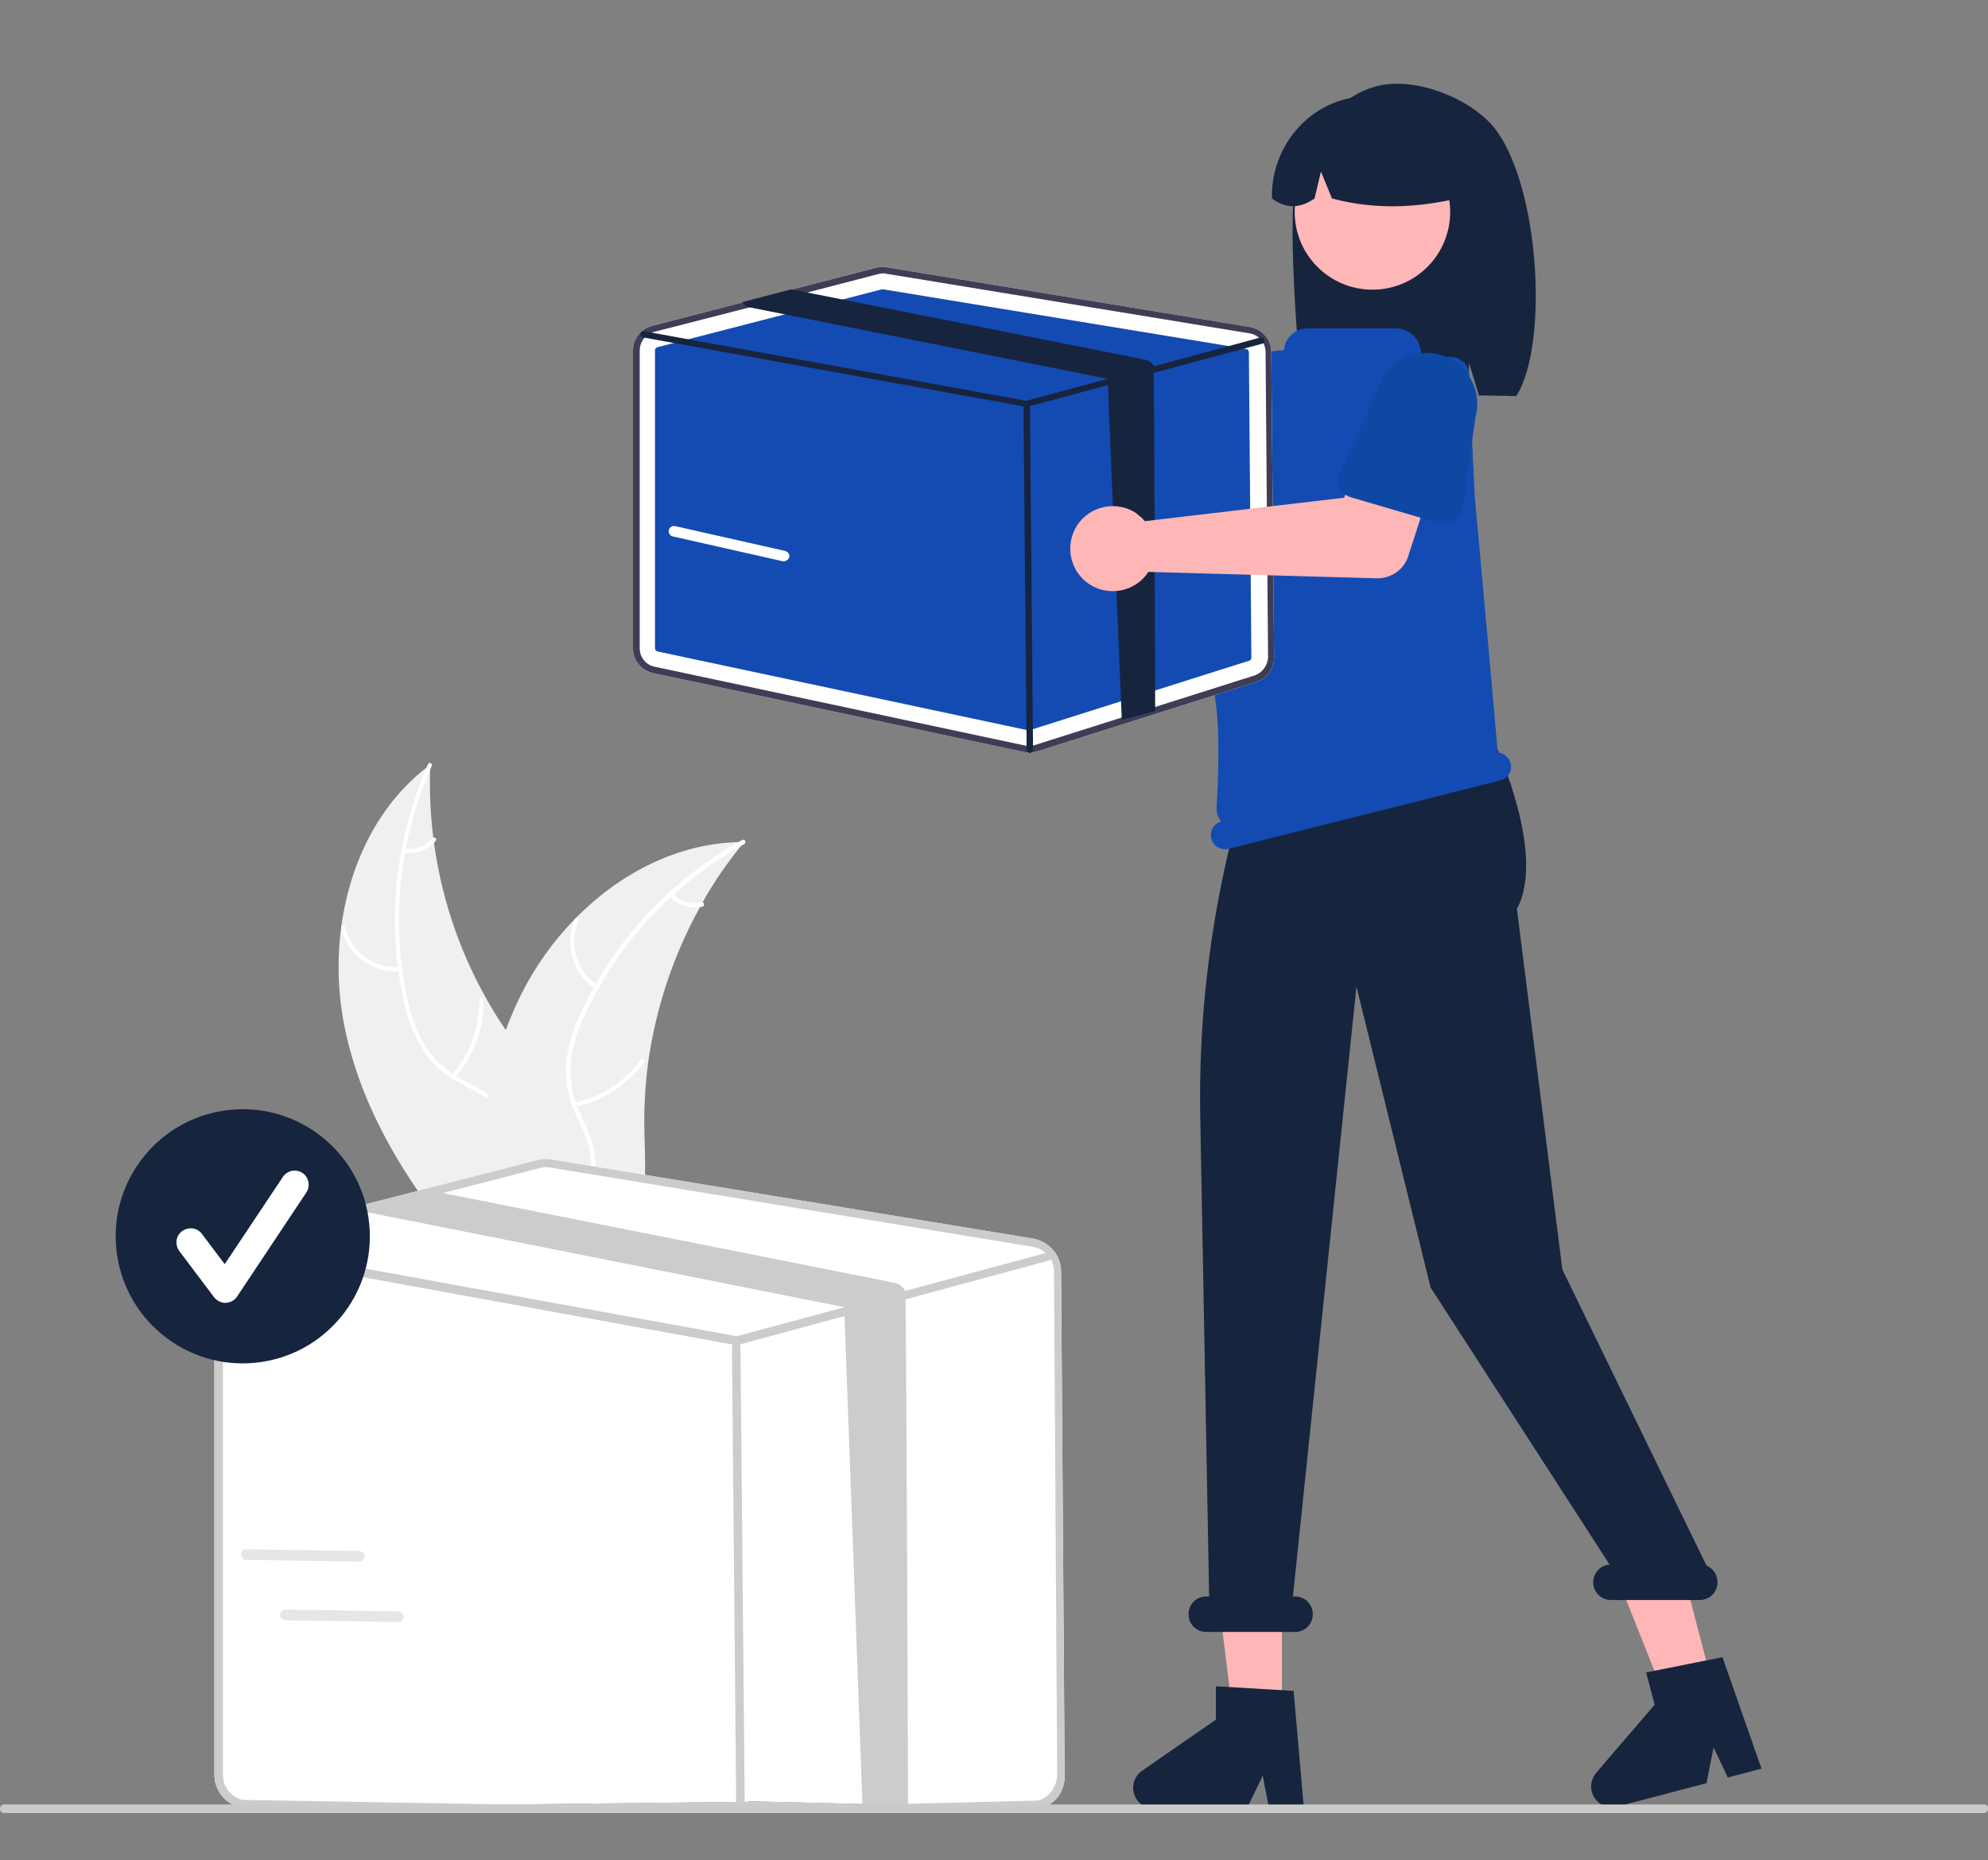
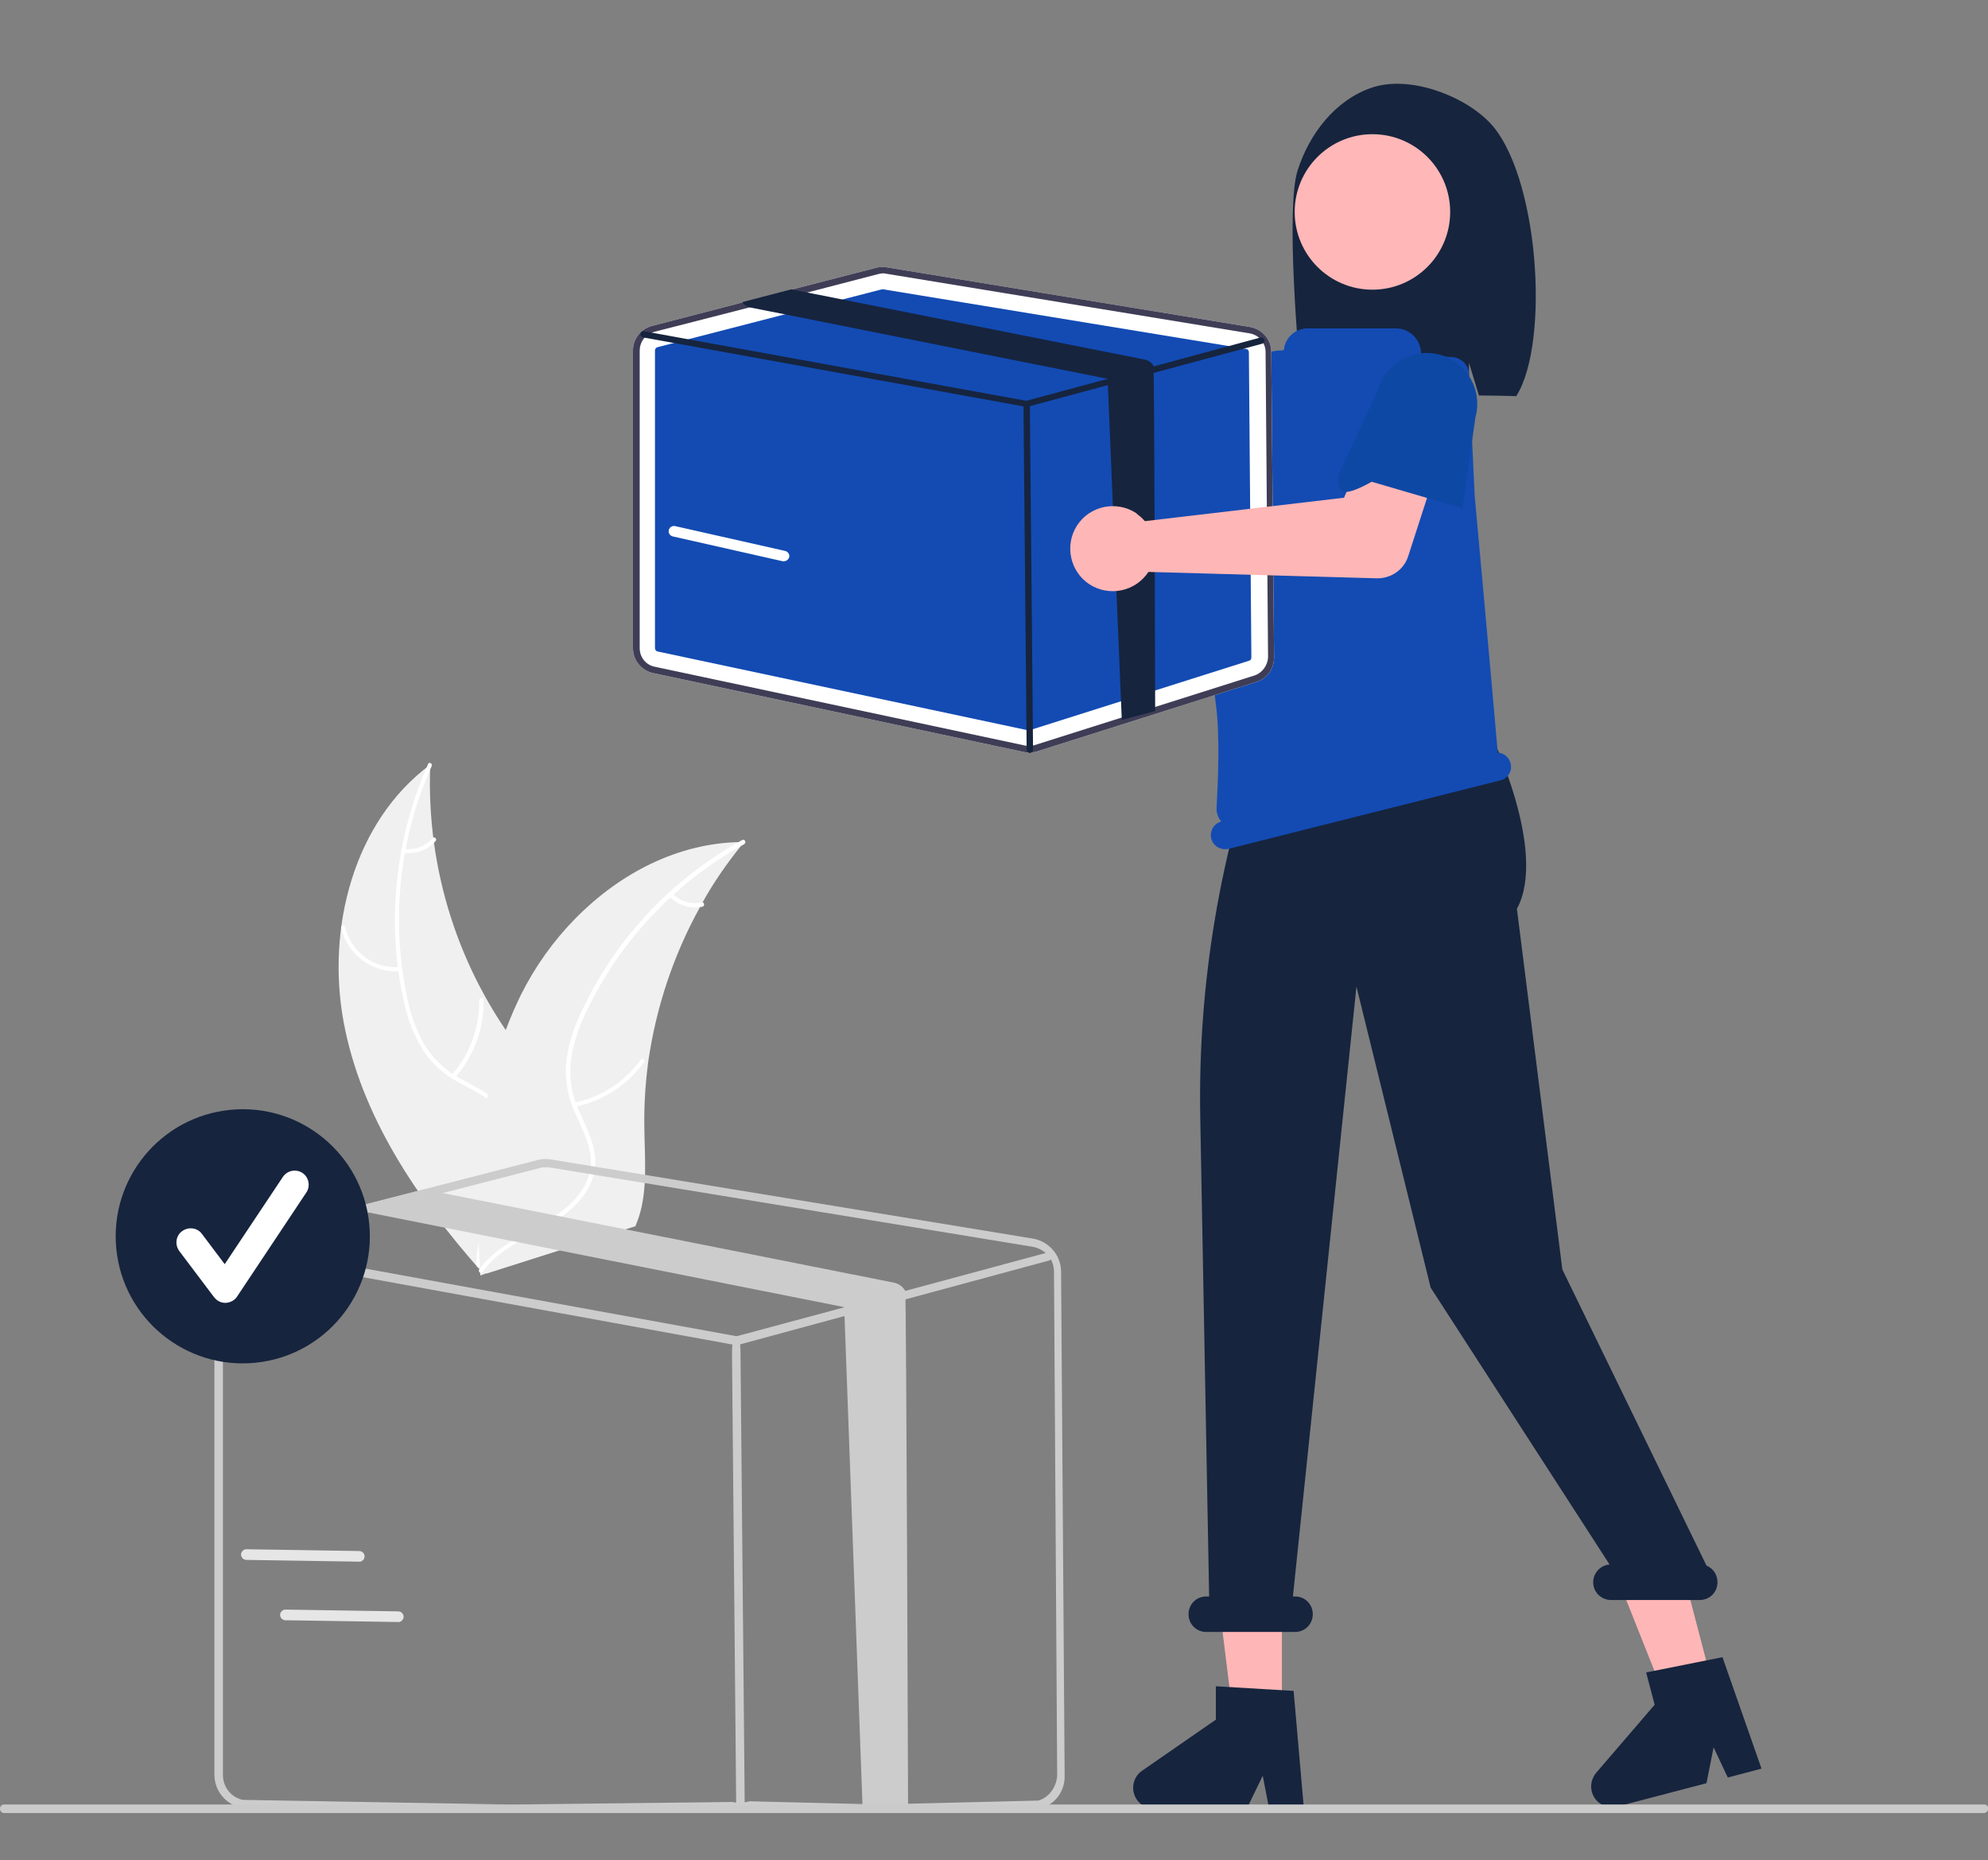
<svg xmlns="http://www.w3.org/2000/svg" version="1.1" id="Layer_1" x="0px" y="0px" viewBox="0 0 560 524" style="enable-background:new 0 0 560 524;" xml:space="preserve">
  <rect x="0" y="0" width="560" height="524" fill="#808080" stroke="none" />
  <style type="text/css">
	.st0{fill:#F0F0F0;}
	.st1{fill:#FFFFFF;}
	.st2{fill:#FFB6B6;}
	.st3{fill:#3F3D56;}
	.st4{fill:#16243E;}
	.st5{fill:#FFB7B7;}
	.st6{fill:#134BB3;}
	.st7{fill:#CCCCCC;}
	.st8{fill:#0E48A5;}
	.st9{fill:#CACACA;}
	.st10{fill:#E6E6E6;}
</style>
  <path class="st0" d="M96.8,287.9c-4.9-26.4,2.8-56.5,24.4-72.5c-1.2,29.2,7.9,57.9,25.8,81c6.9,8.9,15.6,18.1,15.3,29.3  c-0.2,7-4,13.5-9,18.5c-5,4.9-11.2,8.5-17.2,12l-0.9,1.5C117.4,337.5,101.7,314.3,96.8,287.9z" />
  <path class="st1" d="M121.6,215.8c-9.1,20.3-11.5,43-7,64.8c0.9,4.7,2.5,9.2,4.8,13.4c2.4,4,5.8,7.3,9.9,9.6c3.8,2.2,7.9,4,11.1,7  c3.2,3.2,5,7.7,4.7,12.2c-0.2,5.6-2.3,10.9-4.6,15.9c-2.5,5.6-5.3,11.4-5.1,17.7c0,0.8-1.2,0.7-1.2,0c-0.3-11,7.6-19.8,9.4-30.3  c0.8-4.9,0.2-10.1-3.3-13.9c-3-3.3-7.3-5.2-11.1-7.3c-4-2.1-7.5-5.2-10-9c-2.5-4.1-4.3-8.5-5.3-13.2c-2.4-10.5-3.2-21.3-2.3-32  c1-12.3,4-24.2,9-35.5C120.9,214.5,121.9,215.1,121.6,215.8L121.6,215.8z" />
  <path class="st1" d="M112.7,273.6c-7.8,0.5-14.8-4.6-16.6-12.2c-0.2-0.7,1-1,1.1-0.3c1.7,7.1,8.2,11.9,15.4,11.3  C113.5,272.4,113.5,273.5,112.7,273.6L112.7,273.6z" />
  <path class="st1" d="M127.3,302.7c5.1-5.8,7.8-13.3,7.7-21c0-0.8,1.2-0.7,1.2,0c0.2,8-2.7,15.8-8,21.8  C127.6,304.1,126.8,303.3,127.3,302.7L127.3,302.7z" />
  <path class="st1" d="M113.9,239.1c3,0.4,6-0.7,8-3c0.5-0.6,1.3,0.3,0.8,0.8c-2.2,2.5-5.5,3.8-8.8,3.3c-0.3,0-0.6-0.3-0.6-0.6  C113.3,239.4,113.6,239.1,113.9,239.1L113.9,239.1z" />
  <path class="st0" d="M209.6,237.2c-0.3,0.4-0.6,0.7-0.9,1.1c-4,5-7.7,10.3-10.8,15.9c-0.3,0.4-0.5,0.9-0.7,1.3  c-7.5,13.5-12.4,28.3-14.6,43.6c-0.8,6.1-1.2,12.2-1.1,18.4c0.1,8.5,1,17.7-1.6,25.5c-0.3,0.8-0.6,1.6-0.9,2.4l-41.8,13.3  c-0.1,0-0.2,0-0.3,0l-1.6,0.6c0-0.3,0-0.6-0.1-1c0-0.2,0-0.4,0-0.6c0-0.1,0-0.2,0-0.4c0,0,0-0.1,0-0.1c0-0.1,0-0.2,0-0.3  c-0.1-1.8-0.2-3.7-0.3-5.5c0,0,0,0,0,0c-0.7-14.1-0.3-28.3,2.3-42.1c0.1-0.4,0.2-0.8,0.3-1.3c1.2-6.2,2.9-12.3,5.1-18.2  c1.2-3.2,2.6-6.4,4.1-9.5c4-8,9.2-15.3,15.4-21.6c12.5-12.7,28.8-21.2,46.4-21.5C208.7,237.2,209.1,237.2,209.6,237.2z" />
  <path class="st1" d="M209.6,237.8c-19.5,10.8-35.1,27.4-44.6,47.5c-2.1,4.3-3.6,8.9-4.2,13.6c-0.5,4.6,0.2,9.3,2.1,13.6  c1.7,4,3.9,7.9,4.6,12.3c0.7,4.5-0.7,9.1-3.6,12.6c-3.5,4.4-8.4,7.3-13.3,9.9c-5.4,2.9-11.1,5.9-14.7,11c-0.4,0.6-1.4-0.1-0.9-0.7  c6.4-8.9,18-11.2,25.7-18.5c3.6-3.4,6.2-7.9,5.7-13.1c-0.4-4.5-2.7-8.5-4.4-12.5c-1.9-4.1-2.8-8.7-2.6-13.2  c0.4-4.8,1.7-9.4,3.7-13.8c4.4-9.8,10.2-18.9,17.4-27c8.1-9.2,17.8-16.9,28.6-22.9C209.9,236.3,210.3,237.4,209.6,237.8L209.6,237.8  z" />
-   <path class="st1" d="M167.8,278.6c-6.5-4.2-9-12.6-5.9-19.7c0.3-0.7,1.4-0.3,1.1,0.4c-2.9,6.6-0.6,14.4,5.5,18.3  C169.1,278.1,168.4,279,167.8,278.6L167.8,278.6z" />
  <path class="st1" d="M161.8,310.6c7.5-1.5,14.2-5.9,18.7-12.1c0.4-0.6,1.4,0.1,0.9,0.7c-4.7,6.5-11.7,11-19.5,12.6  C161.2,311.9,161.1,310.8,161.8,310.6L161.8,310.6z" />
  <path class="st1" d="M189.5,251.8c2.1,2.1,5.2,3,8.2,2.4c0.7-0.2,0.9,1,0.2,1.2c-3.3,0.7-6.7-0.3-9.1-2.7c-0.2-0.2-0.3-0.6-0.1-0.8  C188.8,251.6,189.2,251.6,189.5,251.8L189.5,251.8z" />
-   <path class="st2" d="M275.2,92.7c0.1,0.6,0.2,1.2,0.3,1.9l49,28.2l11.9-6.9l12.7,16.6l-19.9,14.2c-3.3,2.4-7.8,2.2-10.9-0.3  l-50.5-39.8c-6.2,2.3-13.1-0.9-15.4-7.1c-2.3-6.2,0.9-13.1,7.1-15.4s13.1,0.9,15.4,7.1C274.9,91.8,275.1,92.2,275.2,92.7L275.2,92.7  z" />
  <path class="st3" d="M325.1,119.7c0.3-1.5,1.2-2.7,2.6-3.4l22.6-12.3c6.3-4.7,15.2-3.5,20,2.8c4.7,6.3,3.5,15.2-2.7,19.9l-18.1,18.4  c-2,2-5.2,2-7.3,0.1c-0.2-0.2-0.3-0.4-0.5-0.6L326,123.9C325.1,122.7,324.8,121.2,325.1,119.7z" />
  <path class="st4" d="M365.5,48.1c3.3-10.4,10.6-19.9,20.9-23.4c10.2-3.5,25.2,1.8,32.9,9.5c14.1,14,17.5,62.2,7.8,77.4  c-1.9-0.1-8.6-0.2-10.5-0.2l-2.8-9.2v9.1c-15.2-0.5-31-0.2-46.8,0.1C365.6,100.6,362.2,58.5,365.5,48.1z" />
  <polygon class="st2" points="361.1,483.2 347.3,483.2 340.7,429.8 361.1,429.8 " />
  <polygon class="st2" points="482.4,474.6 469,478.1 449.1,428.1 468.9,422.9 " />
  <polygon class="st2" points="406,155.1 409.2,163.2 408.6,171.4 347.1,192.7 350.2,157 357.1,148.8 " />
  <circle class="st5" cx="386.6" cy="59.7" r="21.9" />
-   <path class="st4" d="M371.5,31.1c13-7.9,29.9-3.8,37.9,9.2c2.7,4.5,4.1,9.6,4,14.9c-12,3.1-24.7,4.3-38.2,0.7l-3.1-7.6l-1.8,7.6  c-4.1,2.9-8.1,2.9-12,0C358,45.9,363.1,36.4,371.5,31.1z" />
  <path class="st4" d="M367.3,509.5h-9.8l-1.8-9.3l-4.5,9.3h-26.1c-3.2,0-5.9-2.6-5.9-5.9c0-1.9,0.9-3.7,2.5-4.8l20.8-14.4v-9.4  l21.9,1.3L367.3,509.5z" />
  <path class="st4" d="M496.2,498.2l-9.5,2.5l-4-8.5l-2,10.1l-25.2,6.6c-3.1,0.8-6.3-1.1-7.1-4.2c-0.5-1.9,0-3.8,1.2-5.3l16.5-19.2  l-2.4-9.1l21.5-4.3L496.2,498.2z" />
  <path class="st4" d="M480.7,441l-40.6-83.4L427.3,256c8.8-16.3-7.5-49.5-7.5-49.5v-13.9l-63.2,11.9v0  c-12.9,35.3-19.2,72.6-18.5,110.2l2.5,135h-0.8c-2.8,0-5,2.2-5,5s2.2,5,5,5h25c2.8,0,5-2.2,5-5s-2.2-5-5-5h-0.6l17.9-171.8  l20.9,84.8l50.4,78c-2.7,0.2-4.8,2.6-4.6,5.4c0.2,2.6,2.4,4.6,5,4.6h25c2.8,0,5-2.2,5-5C483.8,443.6,482.6,441.8,480.7,441z" />
  <path class="st6" d="M425.5,215L425.5,215c-0.4-1.7-1.9-2.9-3.6-3c-0.8-9.5-6.3-70.6-6.5-72.4l0-0.1l-1.6-34.1  c-0.1-2.6-2.1-4.6-4.7-4.8l-8.4-0.6c-0.2,0-0.4-0.2-0.4-0.4c0-3.9-3.2-7.1-7.1-7.1l0,0h-24.9c-3.3,0-6.2,2.5-6.6,5.8  c0,0.2-0.2,0.4-0.4,0.4l0,0c-5.9-0.1-10.9,4.1-11.9,9.8c-3.4,19.8-10.2,64.8-6.9,89.9c1.2,8.7,0.6,21.8,0.2,29.1  c-0.1,1.4,0.4,2.8,1.3,3.9c-2.1,0.6-3.3,2.7-2.8,4.8h0c0.5,2.1,2.7,3.4,4.9,2.9l76.6-19.3C424.8,219.3,426.1,217.1,425.5,215z" />
-   <path class="st1" d="M298.9,358.2c0-4.6-3.4-8.5-7.9-9.3l-135.8-22.3c-1.3-0.2-2.6-0.2-3.9,0.2l-31.8,8.2l-18.3,4.7l-33.7,8.7  c-4.2,1.1-7.1,4.9-7.1,9.2v142.3c0,4.5,3.1,8.3,7.5,9.3l138.3-1.6c0.6,0.1,1.3,0.2,2,0.2c1,0,1.9-0.1,2.9-0.4l82.2,2  c4-1.2,6.7-5,6.6-9.1L298.9,358.2z" />
  <path class="st7" d="M298.9,358.2c0-4.6-3.4-8.5-7.9-9.3l-135.8-22.3c-1.3-0.2-2.6-0.2-3.9,0.2l-31.8,8.2l-18.3,4.7l-33.7,8.7  c-4.2,1.1-7.1,4.9-7.1,9.2v142.3c0,4.5,3.1,8.3,7.5,9.3l138.3-1.6c0.6,0.1,1.3,0.2,2,0.2c1,0,1.9-0.1,2.9-0.4l82.2,2  c4-1.2,6.7-5,6.6-9.1L298.9,358.2z M292.5,507.2l-82.2,2c-1.2,0.4-2.4,0.4-3.6,0.2l-138.3-2.4c-3.3-0.7-5.6-3.6-5.6-7V357.6  c0-3,1.9-5.7,4.7-6.7c0.2-0.1,0.4-0.2,0.7-0.2l35.7-9.2l21.1-5.5l27.1-7c0.6-0.2,1.2-0.2,1.8-0.2c0.4,0,0.8,0,1.2,0.1l135.8,22.3  c2.2,0.4,4.1,1.7,5.2,3.7c0.5,1,0.8,2.1,0.8,3.2l0.9,142.2C297.5,503.5,295.5,506.3,292.5,507.2z" />
  <path class="st7" d="M295.7,355c-0.1,0.1-0.2,0.1-0.3,0.1l-39.9,10.8l-12.4,3.4l-35.4,9.6c-0.1,0-0.2,0-0.3,0c-0.1,0-0.1,0-0.2,0  l-142.6-26l-0.5-0.1c-0.6-0.1-1.1-0.7-0.9-1.4c0.1-0.6,0.7-1.1,1.4-1l2.9,0.5l140,25.5l30.5-8.2l17.1-4.6l39.3-10.6l0.6-0.2  c0.6-0.1,1.1,0.1,1.4,0.6c0,0.1,0.1,0.1,0.1,0.2C296.4,354.2,296.2,354.7,295.7,355z" />
  <path class="st7" d="M208.6,508.1c-0.7,0-1.2-0.5-1.2,2.8l-1.2-129.3c0-4.7,0.5-5.2,1.2-5.2h0c0.7,0,1.2,0.5,1.2,5.2l1.2,129.3  C209.8,507.6,209.2,508.1,208.6,508.1L208.6,508.1z" />
  <path class="st7" d="M255.8,509.6l-12.8,0.1l-5.2-141.5l-133.7-26.6c-0.1,0-0.3-0.1-0.4-0.1c-1-0.3-1.9-0.9-2.5-1.8l18.3-4.7  l5.4,1.1l126.9,25.2c1.4,0.3,2.5,1.1,3.2,2.3C255.3,364.3,255.8,508.8,255.8,509.6z" />
  <path class="st1" d="M358.1,99.1c0-3.5-2.6-6.4-6-7L249.8,75.3c-1-0.2-2-0.1-2.9,0.1l-24,6.2l-13.8,3.6l-25.4,6.6  c-3.2,0.8-5.4,3.7-5.4,6.9v83.9c0,3.4,2.4,6.3,5.7,7l104.3,22.2c0.5,0.1,1,0.2,1.5,0.2c0.7,0,1.5-0.1,2.2-0.3l61.9-19.6  c3-0.9,5-3.7,5-6.9L358.1,99.1z" />
  <path class="st6" d="M248.6,81.5c-0.1,0-0.1,0-0.2,0l-63.2,16.3c-0.4,0.1-0.7,0.5-0.7,0.9v83.9c0,0.4,0.3,0.8,0.7,0.9l104.3,22.2  c0.2,0,0.3,0,0.5,0l61.9-19.6c0.4-0.1,0.6-0.5,0.6-0.9l-0.7-86c0-0.4-0.3-0.8-0.7-0.9L248.8,81.5C248.7,81.5,248.7,81.5,248.6,81.5z  " />
  <path class="st3" d="M358.1,99.1c0-3.5-2.6-6.4-6-7L249.8,75.3c-1-0.2-2-0.1-2.9,0.1l-24,6.2l-13.8,3.6l-25.4,6.6  c-3.2,0.8-5.4,3.7-5.4,6.9v83.9c0,3.4,2.4,6.3,5.7,7l104.3,22.2c0.5,0.1,1,0.2,1.5,0.2c0.7,0,1.5-0.1,2.2-0.3l61.9-19.6  c3-0.9,5-3.7,5-6.9L358.1,99.1z M353.3,190.3l-61.9,19.6c-0.9,0.3-1.8,0.3-2.7,0.1l-104.3-22.2c-2.5-0.5-4.2-2.7-4.2-5.2V98.7  c0-2.2,1.4-4.3,3.5-5c0.2-0.1,0.3-0.1,0.5-0.2l26.9-6.9l15.9-4.1l20.4-5.3c0.4-0.1,0.9-0.2,1.3-0.2c0.3,0,0.6,0,0.9,0.1l102.4,16.8  c1.7,0.3,3.1,1.3,3.9,2.8c0.4,0.8,0.6,1.6,0.6,2.4l0.7,86C357.1,187.5,355.5,189.6,353.3,190.3L353.3,190.3z" />
  <path class="st4" d="M355.8,96.7c-0.1,0-0.1,0.1-0.2,0.1l-30.1,8.1l-9.4,2.5l-26.7,7.2c-0.1,0-0.2,0-0.2,0c-0.1,0-0.1,0-0.2,0  L181.5,95.1l-0.4-0.1c-0.5-0.1-0.8-0.6-0.7-1c0.1-0.5,0.6-0.8,1-0.7l2.2,0.4l105.5,19.2l23-6.2l12.9-3.5l29.6-8l0.5-0.1  c0.4-0.1,0.9,0.1,1,0.5c0,0,0,0.1,0.1,0.1C356.3,96.1,356.1,96.5,355.8,96.7z" />
  <path class="st4" d="M290.1,212.1c-0.5,0-0.9-0.4-0.9-0.9l-0.9-97.4c0-0.5,0.4-0.9,0.9-0.9h0c0.5,0,0.9,0.4,0.9,0.9l0.9,97.4  C290.9,211.7,290.6,212.1,290.1,212.1L290.1,212.1z" />
  <path class="st4" d="M325.4,200.3l-9.4,2.5l-4-96.1L211.3,86.6c-0.1,0-0.2,0-0.3-0.1c-0.8-0.2-1.5-0.7-1.9-1.4l13.8-3.6l4,0.8  l95.6,19c1,0.2,1.9,0.8,2.4,1.7C325.2,103.7,325.4,199.7,325.4,200.3z" />
  <path class="st2" d="M321.2,145.5c0.5,0.4,0.9,0.9,1.3,1.3l56.1-6.6l5.5-12.6l20.1,5.8l-7.5,23.2c-1.2,3.9-4.9,6.4-8.9,6.3  l-64.3-1.8c-3.6,5.5-11,7.1-16.6,3.5c-5.5-3.6-7.1-11-3.5-16.6c3.6-5.5,11-7.1,16.6-3.5C320.4,144.9,320.8,145.2,321.2,145.5  L321.2,145.5z" />
-   <path class="st8" d="M377.4,137.4c-0.6-1.4-0.6-2.9,0-4.3l10.8-23.4c2.2-7.6,10.1-11.9,17.7-9.7c7.5,2.2,11.8,10.1,9.7,17.6  l-3.6,25.6c-0.4,2.8-3,4.8-5.8,4.4c-0.2,0-0.5-0.1-0.7-0.2l-24.9-7.3C379.2,139.7,378,138.7,377.4,137.4z" />
+   <path class="st8" d="M377.4,137.4c-0.6-1.4-0.6-2.9,0-4.3l10.8-23.4c2.2-7.6,10.1-11.9,17.7-9.7c7.5,2.2,11.8,10.1,9.7,17.6  l-3.6,25.6c-0.2,0-0.5-0.1-0.7-0.2l-24.9-7.3C379.2,139.7,378,138.7,377.4,137.4z" />
  <path class="st9" d="M558.9,510.7H1.1c-0.6,0-1.1-0.5-1.1-1.2c0-0.7,0.5-1.2,1.1-1.2h557.9c0.6,0,1.1,0.5,1.1,1.2  C560,510.1,559.5,510.7,558.9,510.7z" />
  <ellipse transform="matrix(0.995 -9.853763e-02 9.853763e-02 0.995 -33.993 8.431)" class="st4" cx="68.4" cy="348.3" rx="35.8" ry="35.8" />
  <path class="st1" d="M63.5,367c-1.3,0-2.4-0.6-3.2-1.6l-9.8-13c-1.3-1.8-1-4.3,0.8-5.6c1.8-1.3,4.3-1,5.6,0.8c0,0,0,0,0,0l6.4,8.5  l16.4-24.6c1.2-1.8,3.7-2.3,5.5-1.1c1.8,1.2,2.3,3.7,1.1,5.5c0,0,0,0,0,0l-19.5,29.3c-0.7,1.1-1.9,1.7-3.2,1.8  C63.5,367,63.5,367,63.5,367z" />
  <path class="st1" d="M220.8,158.1c-0.1,0-0.2,0-0.3,0l-31-7c-0.8-0.2-1.3-1-1.1-1.8s1-1.3,1.8-1.1l31,7c0.8,0.2,1.3,1,1.1,1.8  C222.1,157.6,221.5,158.1,220.8,158.1z" />
  <path class="st10" d="M101.5,439.9c-0.1,0-0.2,0-0.3,0l-31.8-0.5c-0.8,0-1.5-0.7-1.5-1.5c0-0.8,0.7-1.5,1.5-1.5l31.8,0.5  c0.8,0,1.5,0.7,1.5,1.5C102.7,439.1,102.2,439.7,101.5,439.9L101.5,439.9z" />
  <path class="st10" d="M112.5,456.9c-0.1,0-0.2,0-0.3,0l-31.8-0.5c-0.8,0-1.5-0.7-1.5-1.5c0-0.8,0.7-1.5,1.5-1.5l31.8,0.5  c0.8,0,1.5,0.7,1.5,1.5C113.7,456.1,113.2,456.7,112.5,456.9L112.5,456.9z" />
</svg>